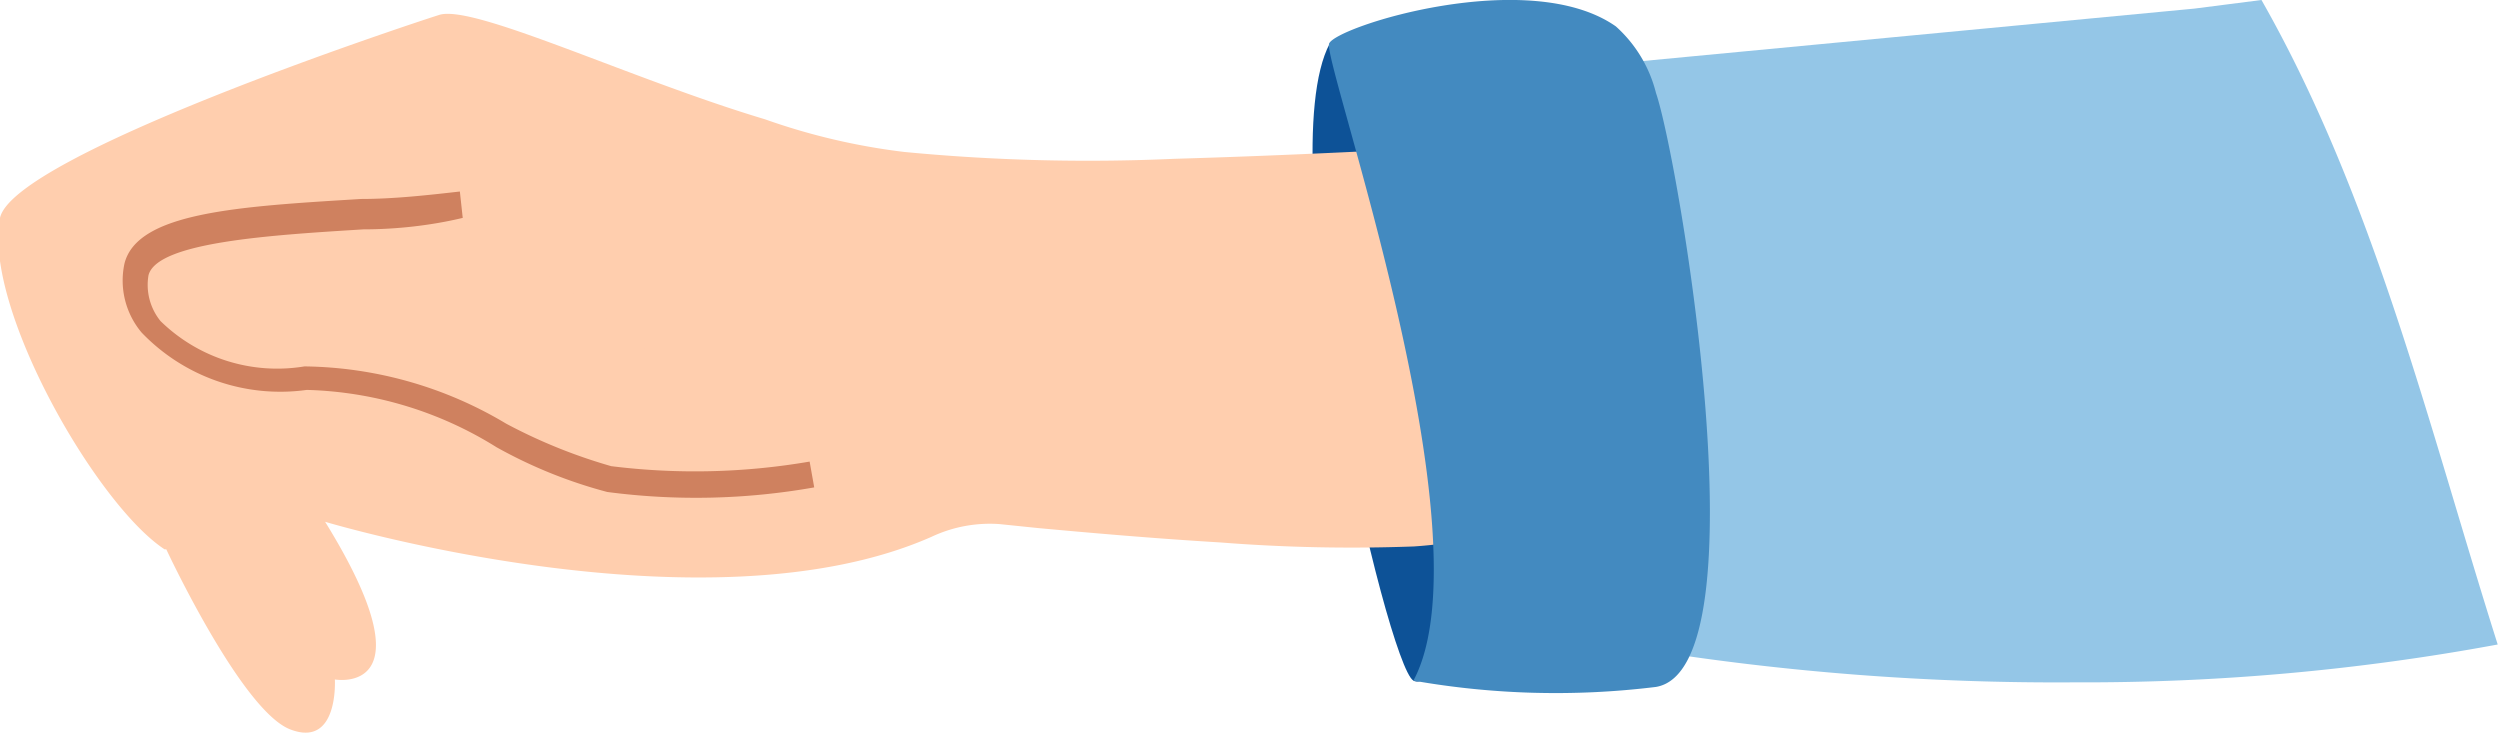
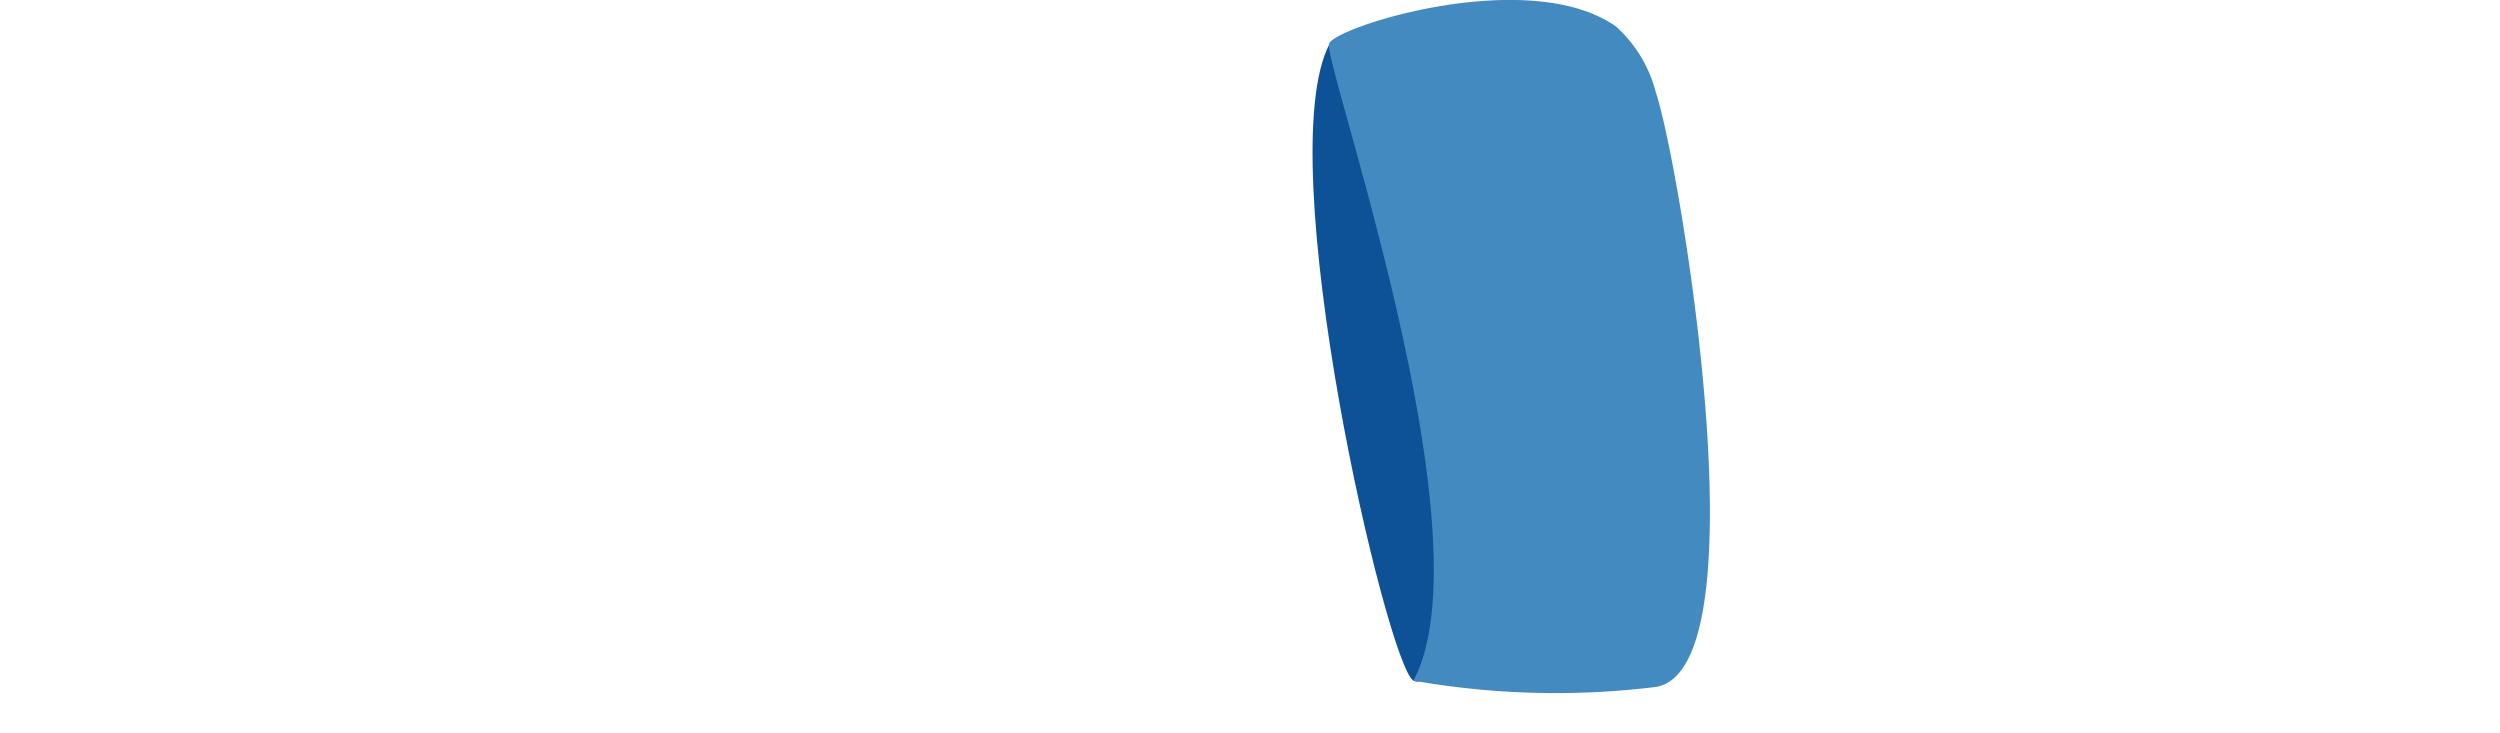
<svg xmlns="http://www.w3.org/2000/svg" viewBox="0 0 43.6 12.78">
  <g id="Layer_2" data-name="Layer 2">
    <g id="Group_44229" data-name="Group 44229">
-       <path d="M39.44,0,38.27.15l-10.52,1,.81,10.16a45.37,45.37,0,0,0,7.63.59h0a39.54,39.54,0,0,0,7.37-.66C42.35,7.42,41.41,3.46,39.44,0Z" style="fill:#94c6e7" />
      <path id="Path_591040" data-name="Path 591040" d="M23.19.76c-1.06,2,1,10.85,1.46,11.11s2-2.53,1.79-5.7S23.19.76,23.19.76" style="fill:#0d5297" />
-       <path id="Path_591046" data-name="Path 591046" d="M2.9,9.58s1.31,2.81,2.16,3.14.78-.87.78-.87,1.72.31-.17-2.75c0,0,6.65,2,10.58.26a2.39,2.39,0,0,1,1.18-.22l.68.07h0c.87.08,2,.18,3.17.25a29.29,29.29,0,0,0,3.38.07c6-.4,5.75-7.22,1.14-7-1.17.07-2.2.12-3.13.16s-1.54.06-2.2.08a33.5,33.5,0,0,1-4.7-.12,11.3,11.3,0,0,1-2.43-.57C11,1.38,8.26.07,7.66.26S.24,2.71,0,3.8c-.3,1.55,1.68,5,2.87,5.78" style="fill:#ffceae" />
-       <path id="Path_591047" data-name="Path 591047" d="M8.05,3.65c-2.24.23-5.43.11-5.67,1.09s1,2,3,1.87S9.07,8,10.63,8.36a11.94,11.94,0,0,0,3.53-.08Z" style="fill:#ffceae" />
-       <path id="Path_591048" data-name="Path 591048" d="M14.2,8.5a11.81,11.81,0,0,1-3.61.08A8.31,8.31,0,0,1,8.66,7.8a6.56,6.56,0,0,0-3.31-1,3.35,3.35,0,0,1-2.88-1,1.41,1.41,0,0,1-.3-1.2c.22-.9,2-1,4.13-1.13.58,0,1.19-.07,1.72-.13l.05.46C7.53,3.93,6.92,4,6.34,4c-1.61.1-3.6.22-3.75.8a1,1,0,0,0,.21.8,2.91,2.91,0,0,0,2.51.79,7,7,0,0,1,3.52,1,9.35,9.35,0,0,0,1.83.74,11.8,11.8,0,0,0,3.46-.08Z" style="fill:#cf815f" />
      <path id="Path_591054" data-name="Path 591054" d="M28.18.46c-1.51-1.06-4.88,0-5,.3S26,9.35,24.65,11.87a14.29,14.29,0,0,0,4.23.11c1.9-.32.4-9.19,0-10.36A2.31,2.31,0,0,0,28.18.46" style="fill:#438ac0" />
    </g>
  </g>
</svg>